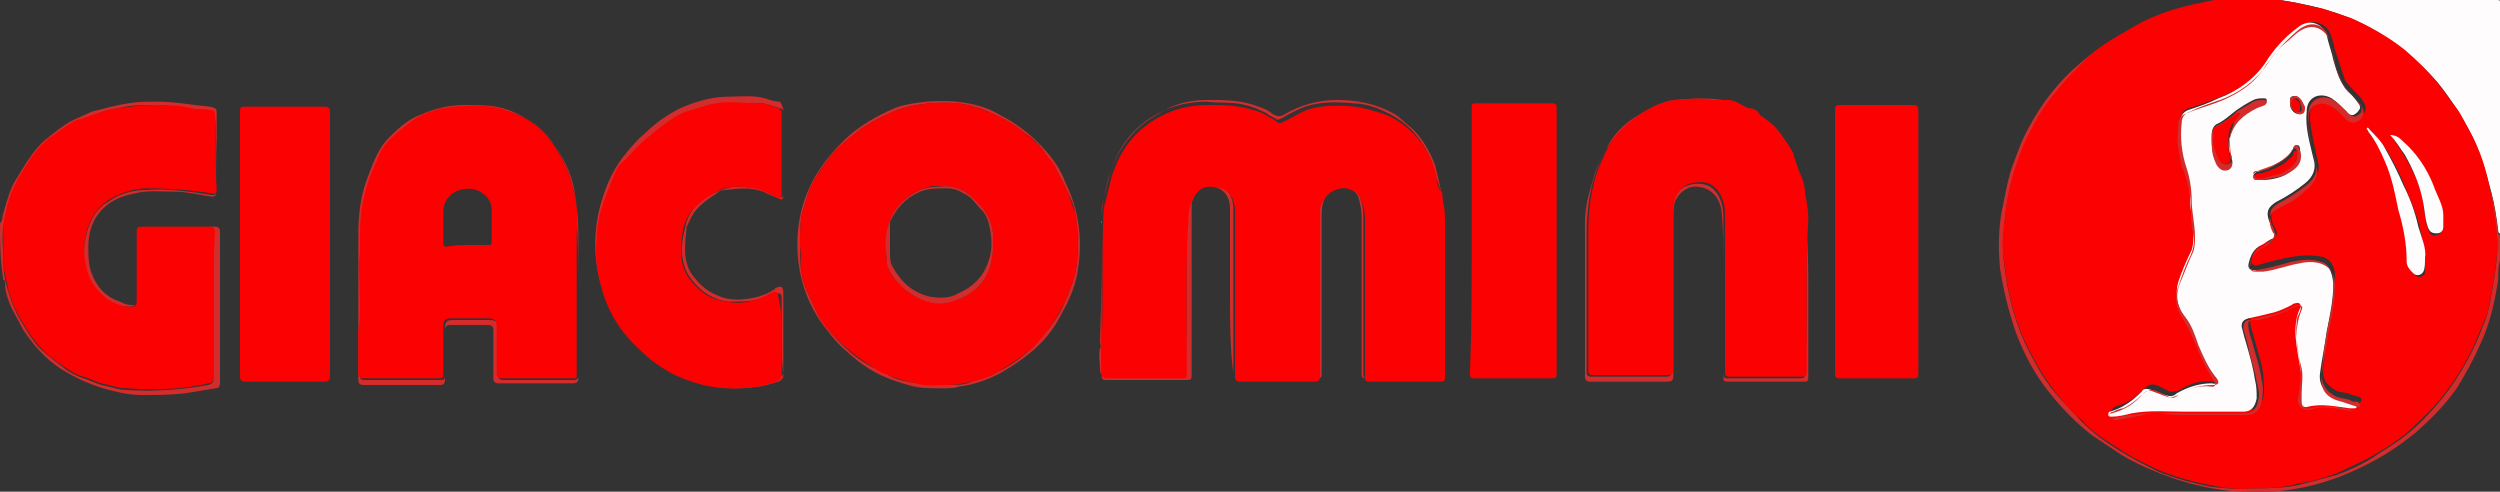
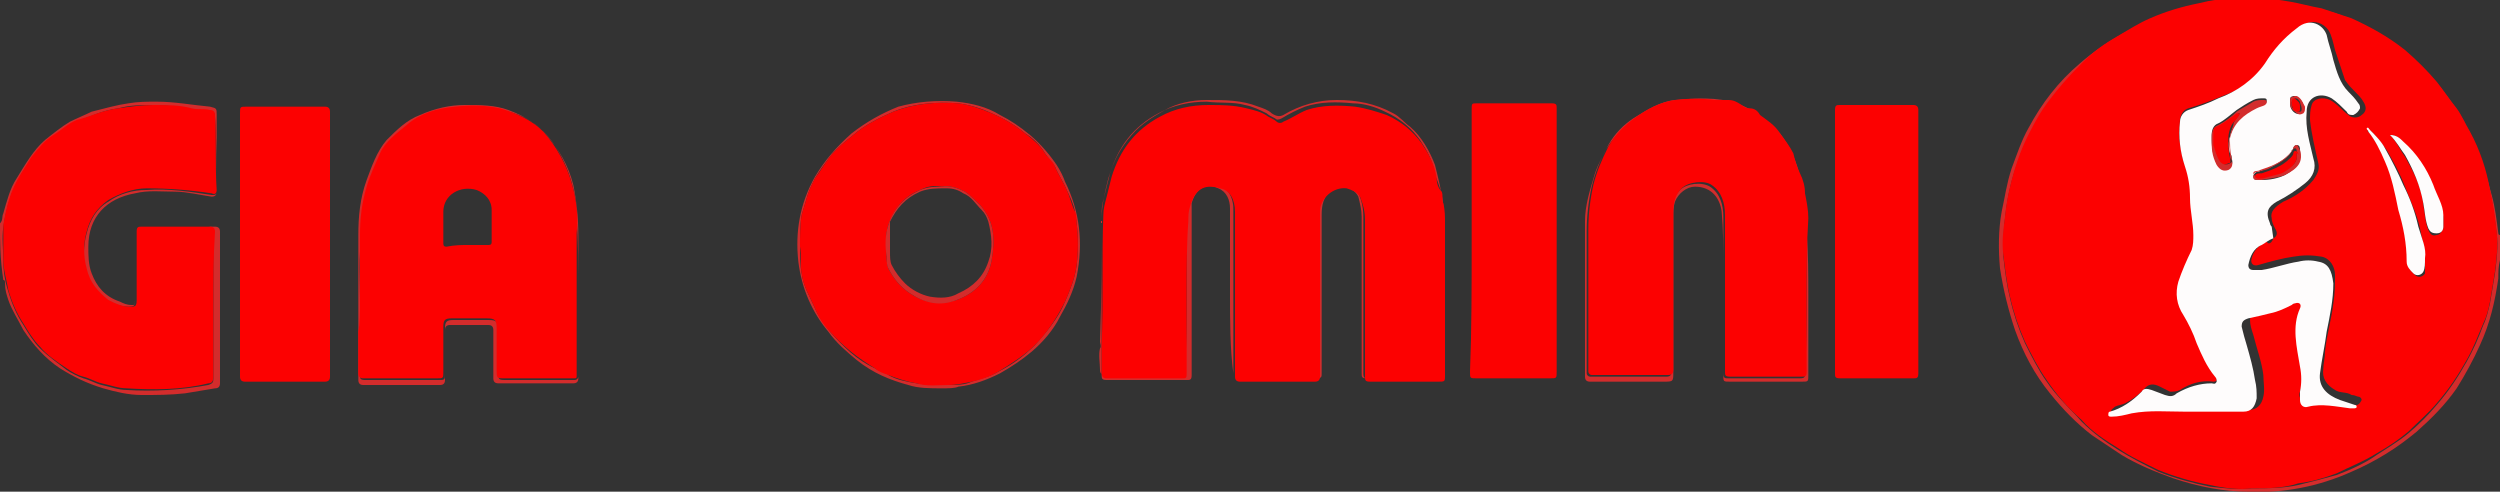
<svg xmlns="http://www.w3.org/2000/svg" version="1.1" id="Слой_1" x="0px" y="0px" viewBox="0 0 150 29.5" style="enable-background:new 0 0 150 29.5;" xml:space="preserve">
  <rect x="0" y="0" width="150" height="29.5" fill="#333333" stroke="none" />
  <style type="text/css">
	.st0{fill:#FEFCFC;}
	.st1{fill:#D32C2C;}
	.st2{fill:#FC0101;}
</style>
  <g>
-     <path class="st0" d="M136.6,0c4.4,0,8.8,0,13.2,0c0.2,0,0.2,0,0.2,0.2c0,4.6,0,9.2,0,13.8c-0.1,0-0.1-0.1-0.1-0.1   c-0.1-0.8-0.2-1.5-0.4-2.3c-0.3-1.1-0.6-2.2-1.1-3.3c-0.6-1.2-1.3-2.3-2.1-3.3c-1.2-1.4-2.6-2.5-4.2-3.4c-1.7-0.9-3.4-1.3-5.3-1.6   C136.8,0.1,136.7,0.1,136.6,0z" />
    <path class="st1" d="M136.6,0c0,0.1,0.1,0.1,0.2,0.1c1.8,0.3,3.6,0.7,5.3,1.6c1.6,0.9,3,1.9,4.2,3.4c0.8,1,1.6,2.1,2.1,3.3   c0.5,1.1,0.8,2.2,1.1,3.3c0.2,0.7,0.3,1.5,0.4,2.3c0,0,0,0.1,0.1,0.1c0,0.5,0,1,0,1.5c-0.1,0.4-0.1,0.7-0.1,1.1   c-0.2,1.4-0.5,2.7-1.1,4c-0.4,0.9-0.9,1.8-1.4,2.6c-0.7,1-1.5,1.8-2.4,2.6c-1.2,1-2.5,1.8-3.9,2.4c-2,0.9-4.1,1.3-6.2,1.2   c-1.5,0-3-0.3-4.5-0.8c-1.1-0.4-2.1-0.8-3.1-1.4c-0.6-0.4-1.2-0.8-1.8-1.2c-0.9-0.7-1.7-1.5-2.5-2.5c-0.9-1.1-1.6-2.4-2.1-3.8   c-0.4-1.2-0.7-2.4-0.9-3.7c-0.1-1.1-0.1-2.3,0.1-3.4c0.2-0.9,0.3-1.7,0.6-2.6c0.3-0.8,0.6-1.7,1-2.4c0.8-1.5,1.8-2.8,3.1-3.9   c0.8-0.7,1.7-1.3,2.6-1.8c1.1-0.6,2.2-1.1,3.4-1.4c0.9-0.2,1.8-0.5,2.7-0.5c0.1,0,0.2,0,0.2-0.1C134.8,0,135.7,0,136.6,0z    M135.1,29.3c1,0,1.9,0,2.8-0.2c0.8-0.2,1.6-0.4,2.3-0.6c0.8-0.3,1.7-0.7,2.4-1.2c0.6-0.4,1.3-0.8,1.9-1.3c0.6-0.5,1.2-1.1,1.7-1.7   c0.7-0.8,1.3-1.7,1.8-2.6c0.4-0.7,0.7-1.4,1-2.2c0.2-0.4,0.3-0.9,0.4-1.3c0.1-0.6,0.2-1.2,0.3-1.8c0.1-0.8,0.2-1.6,0.1-2.4   c-0.1-0.8-0.2-1.6-0.4-2.5c-0.3-1.2-0.7-2.4-1.2-3.5c-0.2-0.5-0.5-1-0.8-1.4c-0.4-0.6-0.8-1.1-1.2-1.6c-0.6-0.7-1.2-1.3-1.9-1.9   c-1-0.8-2-1.4-3.2-1.9c-0.6-0.3-1.2-0.5-1.8-0.6c-0.6-0.2-1.3-0.3-1.9-0.4c-0.6-0.1-1.2-0.1-1.8-0.2c-0.5,0-0.9,0-1.4,0   c-0.8,0-1.6,0.1-2.3,0.3c-1,0.2-2,0.5-2.9,0.9c-0.7,0.3-1.4,0.7-2,1.1c-0.7,0.4-1.4,0.9-2,1.5c-0.9,0.8-1.7,1.8-2.4,2.8   c-0.4,0.6-0.7,1.2-1,1.8c-0.3,0.6-0.5,1.2-0.7,1.8c-0.3,0.9-0.5,1.9-0.6,2.9c-0.1,0.7-0.1,1.5-0.1,2.3c0.1,0.9,0.2,1.7,0.4,2.5   c0.2,0.9,0.5,1.8,0.9,2.7c0.4,0.8,0.8,1.6,1.3,2.3c0.6,0.9,1.4,1.6,2.1,2.4c0.7,0.7,1.4,1.2,2.2,1.7c0.8,0.5,1.6,0.9,2.4,1.3   c1,0.4,2.1,0.7,3.1,0.9C133.5,29.3,134.3,29.4,135.1,29.3z" />
    <path class="st2" d="M135.1,29.3c-0.7,0.1-1.6,0-2.5-0.2c-1.1-0.2-2.1-0.5-3.1-0.9c-0.8-0.4-1.7-0.8-2.4-1.3   c-0.8-0.5-1.6-1-2.2-1.7c-0.8-0.7-1.5-1.5-2.1-2.4c-0.5-0.7-0.9-1.5-1.3-2.3c-0.4-0.9-0.7-1.8-0.9-2.7c-0.2-0.8-0.3-1.7-0.4-2.5   c-0.1-0.8,0-1.5,0.1-2.3c0.1-1,0.3-1.9,0.6-2.9c0.2-0.6,0.4-1.2,0.7-1.8c0.3-0.6,0.6-1.2,1-1.8c0.7-1,1.5-1.9,2.4-2.8   c0.6-0.6,1.3-1.1,2-1.5c0.7-0.4,1.3-0.8,2-1.1c0.9-0.4,1.9-0.7,2.9-0.9c0.8-0.2,1.5-0.3,2.3-0.3c0.5,0,0.9-0.1,1.4,0   c0.6,0,1.2,0.1,1.8,0.2c0.6,0.1,1.3,0.3,1.9,0.4c0.6,0.2,1.2,0.4,1.8,0.6c1.1,0.5,2.2,1.1,3.2,1.9c0.7,0.6,1.3,1.2,1.9,1.9   c0.4,0.5,0.8,1.1,1.2,1.6c0.3,0.4,0.5,0.9,0.8,1.4c0.6,1.1,1,2.3,1.2,3.5c0.2,0.8,0.3,1.6,0.4,2.5c0.1,0.8,0,1.6-0.1,2.4   c-0.1,0.6-0.2,1.2-0.3,1.8c-0.1,0.5-0.2,0.9-0.4,1.3c-0.3,0.7-0.6,1.5-1,2.2c-0.5,0.9-1.1,1.8-1.8,2.6c-0.5,0.6-1.1,1.1-1.7,1.7   c-0.6,0.5-1.2,0.9-1.9,1.3c-0.8,0.5-1.6,0.8-2.4,1.2c-0.8,0.3-1.5,0.5-2.3,0.6C137,29.3,136.1,29.3,135.1,29.3z M136.4,14.3   c0.2-0.1,0.3-0.3,0.1-0.6c-0.1-0.2-0.2-0.4-0.2-0.6c-0.1-0.4,0.2-0.7,0.7-1c0.7-0.3,1.3-0.7,1.8-1.3c0.2-0.3,0.4-0.6,0.3-1   c-0.2-0.9-0.4-1.7-0.5-2.6c0-0.3,0-0.6,0.1-0.9c0.1-0.4,0.7-0.5,1.1-0.3c0.4,0.2,0.7,0.6,1.1,0.9c0.2,0.2,0.6,0.2,0.8,0   c0.3-0.2,0.3-0.5,0.1-0.8c-0.1-0.2-0.3-0.4-0.5-0.6c-0.2-0.2-0.4-0.4-0.6-0.7c-0.2-0.6-0.4-1.2-0.6-1.8c-0.1-0.4-0.2-0.9-0.4-1.2   c-0.3-0.4-0.8-0.6-1.3-0.4c-0.5,0.2-0.8,0.6-1.2,0.9c-0.5,0.5-0.9,1.1-1.4,1.7c-0.6,0.8-1.4,1.4-2.3,1.7c-0.7,0.3-1.5,0.6-2.2,0.8   c-0.3,0.1-0.4,0.3-0.5,0.6c0,0.5-0.1,1,0,1.5c0.1,0.4,0.1,0.9,0.3,1.3c0.2,0.5,0.3,1,0.4,1.5c0.1,0.8,0,1.6,0.2,2.4   c0.1,0.4,0,0.9-0.2,1.3c-0.3,0.6-0.5,1.2-0.7,1.8c-0.3,0.7-0.1,1.4,0.3,2c0.5,0.7,0.7,1.4,1,2.1c0.2,0.5,0.5,1,0.8,1.5   c0.1,0.1,0.1,0.2,0.1,0.3c0,0.1-0.2,0.1-0.2,0.1c-0.7-0.1-1.4,0.1-2,0.5c-0.2,0.1-0.4,0.1-0.6,0.1c-0.2-0.1-0.4-0.2-0.6-0.3   c-0.4-0.2-0.7-0.2-1,0.2c-0.3,0.3-0.7,0.6-1.1,0.8c-0.2,0.1-0.4,0.1-0.6,0.2c-0.1,0.1-0.3,0.2-0.2,0.3c0.1,0.2,0.2,0.2,0.4,0.2   c0.5-0.1,1-0.2,1.6-0.3c0.4-0.1,0.8-0.1,1.2-0.1c0.4,0,0.7,0.1,1.1,0.1c1.3,0,2.6,0,3.9,0c0.5,0,0.8-0.3,0.9-0.8   c0.1-0.4,0-0.9,0-1.3c-0.1-0.8-0.4-1.6-0.6-2.4c-0.1-0.3-0.2-0.6-0.2-0.9c0-0.2,0.1-0.3,0.2-0.3c0.1,0,0.3,0,0.4,0   c0.8-0.2,1.5-0.4,2.2-0.8c0.1-0.1,0.2-0.1,0.3,0c0.1,0.1,0,0.2,0,0.3c-0.1,0.2-0.2,0.4-0.2,0.6c-0.2,0.9,0,1.7,0.2,2.6   c0.1,0.6,0.1,1.3-0.1,1.9c-0.1,0.2,0,0.4,0.1,0.6c0.3,0.3,0.6,0.2,0.9,0.1c0.4-0.1,0.9,0,1.3,0c0.4,0,0.7,0.2,1.1,0.1   c0.1,0,0.2-0.1,0.3-0.3c0-0.1-0.1-0.2-0.2-0.2c-0.1,0-0.2-0.1-0.4-0.1c-0.3-0.2-0.7-0.1-1-0.3c-0.5-0.3-0.8-0.7-0.7-1.3   c0-0.3,0.1-0.6,0.1-1c0.1-1,0.4-2,0.5-2.9c0.1-0.6,0.1-1.2,0.1-1.7c0-0.5-0.3-1-0.8-1.1c-0.6-0.1-1.1-0.1-1.7,0   c-0.7,0.1-1.4,0.3-2.1,0.5c-0.3,0.1-0.5-0.1-0.4-0.4c0.1-0.4,0.4-0.8,0.9-1C136.1,14.7,136.3,14.6,136.4,14.3L136.4,14.3   L136.4,14.3z M145.5,15.5c0-0.6-0.2-1.2-0.3-1.8c-0.2-0.9-0.6-1.7-0.9-2.5c-0.3-0.8-0.7-1.5-1.1-2.2c-0.3-0.4-0.6-0.8-0.9-1.1   c0,0-0.1-0.1-0.2-0.1c-0.1,0.1,0,0.1,0.1,0.2c0.4,0.6,0.8,1.2,1,1.8c0.4,0.9,0.6,1.9,0.8,2.9c0.2,1,0.5,2,0.5,3.1   c0,0.3,0.2,0.5,0.4,0.7c0.2,0.2,0.5,0.1,0.6-0.1C145.5,16.1,145.5,15.8,145.5,15.5z M143.4,8.1c0.4,0.4,0.6,0.9,0.9,1.3   c0.5,0.9,1,1.8,1.1,2.9c0.1,0.5,0.1,1,0.3,1.5c0.1,0.2,0.2,0.4,0.5,0.3c0.2,0,0.3-0.2,0.4-0.4c0-0.2,0-0.4,0-0.7   c-0.1-0.7-0.4-1.2-0.6-1.8c-0.4-1-1-1.9-1.8-2.6C144,8.3,143.8,8.1,143.4,8.1z" />
-     <path class="st0" d="M136.4,14.3L136.4,14.3C136.4,14.4,136.4,14.4,136.4,14.3c-0.3,0.1-0.5,0.3-0.7,0.4c-0.5,0.2-0.7,0.7-0.8,1.2   c0,0.2,0.1,0.3,0.3,0.3c0.2,0,0.3,0,0.5,0c0.7-0.1,1.5-0.4,2.2-0.5c0.4-0.1,0.8-0.1,1.2,0c0.6,0.1,0.8,0.5,0.9,1.3   c0,1-0.2,1.9-0.4,2.9c-0.1,0.8-0.3,1.7-0.4,2.5c-0.1,0.8,0.4,1.3,1.2,1.6c0.3,0.1,0.6,0.2,0.9,0.3c0.1,0,0.1,0.1,0.1,0.1   c0,0.1-0.1,0.1-0.2,0.1c-0.1,0-0.1,0-0.2,0c-0.8-0.1-1.7-0.3-2.5-0.1c-0.3,0.1-0.5-0.1-0.5-0.4c0-0.2,0-0.3,0-0.5   c0.1-0.5,0.1-1,0-1.5c-0.2-1.2-0.5-2.4,0-3.5c0.1-0.2,0-0.4-0.3-0.3c-0.1,0-0.2,0.1-0.2,0.1c-0.4,0.2-0.8,0.4-1.3,0.5   c-0.4,0.1-0.8,0.2-1.3,0.3c-0.3,0.1-0.4,0.2-0.4,0.5c0.1,0.4,0.2,0.8,0.3,1.1c0.2,0.7,0.4,1.4,0.5,2.1c0.1,0.4,0.1,0.7,0.1,1.1   c-0.1,0.5-0.3,0.8-0.8,0.8c-1.2,0-2.3,0-3.5,0c-1.1,0-2.1-0.1-3.2,0.1c-0.4,0.1-0.8,0.2-1.2,0.2c-0.1,0-0.2,0-0.2-0.1   c0-0.1,0-0.2,0.1-0.2c0.7-0.2,1.3-0.6,1.9-1.2c0.1-0.2,0.3-0.2,0.6-0.1c0.3,0.1,0.5,0.2,0.8,0.3c0.3,0.1,0.5,0.1,0.7-0.1   c0.7-0.4,1.4-0.6,2.1-0.6c0.1,0,0.2,0.1,0.3-0.1c0-0.1,0-0.2-0.1-0.3c-0.5-0.6-0.8-1.3-1.1-2c-0.2-0.6-0.5-1.2-0.8-1.7   c-0.4-0.6-0.5-1.3-0.3-2c0.2-0.6,0.5-1.3,0.8-1.9c0.1-0.3,0.1-0.6,0.1-0.9c0-0.7-0.2-1.5-0.2-2.2c0-0.7-0.1-1.3-0.3-1.9   c-0.3-0.9-0.4-1.8-0.3-2.7c0-0.3,0.2-0.6,0.5-0.7c0.6-0.2,1.2-0.4,1.8-0.7c1.1-0.4,2.1-1.1,2.8-2.1c0.5-0.8,1.1-1.5,1.9-2.1   c0.8-0.7,1.6-0.2,1.8,0.4c0.1,0.5,0.3,1,0.4,1.5c0.2,0.7,0.4,1.4,0.9,1.9c0.2,0.2,0.4,0.4,0.6,0.7c0.1,0.1,0.1,0.2,0.1,0.3   c-0.1,0.2-0.2,0.3-0.4,0.4c-0.2,0-0.3,0-0.4-0.2c-0.3-0.3-0.6-0.6-0.9-0.8c-0.7-0.4-1.5-0.1-1.5,0.8c-0.1,1,0.2,1.9,0.4,2.8   c0.2,0.6,0,1.1-0.5,1.5c-0.5,0.4-1.1,0.8-1.7,1.1c-0.5,0.3-0.7,0.6-0.4,1.3c0,0.1,0.1,0.2,0.1,0.2   C136.5,13.9,136.5,14.1,136.4,14.3z M132.7,8.4c0,0.5,0.1,1,0.3,1.4c0.2,0.3,0.4,0.4,0.7,0.3c0.2-0.1,0.3-0.3,0.2-0.6   c0-0.1,0-0.2-0.1-0.3c-0.1-0.3-0.1-0.7,0-1c0.2-0.9,0.8-1.5,1.6-1.8c0.2-0.1,0.3-0.1,0.5-0.2c0.1,0,0.1-0.1,0.1-0.2   c0-0.1-0.1-0.1-0.2-0.1c-0.2,0-0.4,0-0.6,0.1c-0.4,0.2-0.7,0.4-1,0.6c-0.4,0.3-0.7,0.6-1.1,0.8c-0.3,0.1-0.4,0.4-0.4,0.7   C132.7,8.2,132.7,8.3,132.7,8.4z M135.7,10.8c0.5,0,1-0.1,1.4-0.3c0.7-0.4,1-0.8,0.9-1.5c0-0.1,0-0.3-0.2-0.3   c-0.1,0-0.2,0.1-0.2,0.2c-0.3,0.6-0.8,0.8-1.3,1.1c-0.3,0.1-0.5,0.2-0.8,0.3c-0.2,0-0.3,0.2-0.3,0.3c0,0.2,0.2,0.2,0.3,0.2   C135.5,10.8,135.6,10.8,135.7,10.8z M137.4,6.1c0,0.2,0,0.4,0.2,0.6c0.1,0.1,0.3,0.2,0.5,0.1c0.2-0.1,0.1-0.2,0.1-0.4   c0-0.2-0.1-0.4-0.3-0.5c-0.1-0.1-0.2-0.2-0.4-0.1C137.4,5.8,137.4,6,137.4,6.1z" />
-     <path class="st1" d="M136.4,14.3c0.1-0.2,0.1-0.4,0-0.6c0-0.1-0.1-0.2-0.1-0.2c-0.2-0.7-0.1-1,0.4-1.3c0.6-0.3,1.2-0.7,1.7-1.1   c0.5-0.4,0.7-0.8,0.5-1.5c-0.2-0.9-0.5-1.8-0.4-2.8c0-0.8,0.8-1.2,1.5-0.8c0.3,0.2,0.6,0.5,0.9,0.8c0.1,0.1,0.3,0.2,0.4,0.2   c0.2-0.1,0.4-0.2,0.4-0.4c0-0.1,0-0.2-0.1-0.3c-0.2-0.3-0.4-0.5-0.6-0.7c-0.5-0.5-0.8-1.2-0.9-1.9c-0.1-0.5-0.2-1-0.4-1.5   c-0.2-0.6-0.9-1.1-1.8-0.4c-0.7,0.6-1.4,1.3-1.9,2.1c-0.7,1-1.7,1.7-2.8,2.1c-0.6,0.2-1.2,0.4-1.8,0.7c-0.3,0.1-0.5,0.3-0.5,0.7   c-0.1,0.9,0,1.8,0.3,2.7c0.2,0.6,0.3,1.3,0.3,1.9c0,0.7,0.2,1.5,0.2,2.2c0,0.3,0,0.6-0.1,0.9c-0.3,0.6-0.5,1.2-0.8,1.9   c-0.3,0.7-0.2,1.4,0.3,2c0.4,0.5,0.6,1.1,0.8,1.7c0.3,0.7,0.6,1.4,1.1,2c0.1,0.1,0.1,0.2,0.1,0.3c-0.1,0.1-0.2,0.1-0.3,0.1   c-0.8,0-1.5,0.2-2.1,0.6c-0.2,0.1-0.5,0.2-0.7,0.1c-0.3-0.1-0.5-0.2-0.8-0.3c-0.2-0.1-0.4-0.1-0.6,0.1c-0.5,0.6-1.1,1-1.9,1.2   c-0.1,0-0.2,0.1-0.1,0.2c0,0.1,0.1,0.1,0.2,0.1c0.4-0.1,0.8-0.2,1.2-0.2c1.1-0.2,2.1-0.1,3.2-0.1c1.2,0,2.3,0,3.5,0   c0.5,0,0.7-0.3,0.8-0.8c0.1-0.4,0-0.7-0.1-1.1c-0.1-0.7-0.4-1.4-0.5-2.1c-0.1-0.4-0.2-0.7-0.3-1.1c0-0.3,0.1-0.5,0.4-0.5   c0.4-0.1,0.9-0.2,1.3-0.3c0.5-0.1,0.9-0.3,1.3-0.5c0.1,0,0.1-0.1,0.2-0.1c0.3,0,0.4,0.1,0.3,0.3c-0.5,1.2-0.3,2.4,0,3.5   c0.1,0.5,0,1,0,1.5c0,0.2,0,0.3,0,0.5c0,0.3,0.2,0.5,0.5,0.4c0.9-0.2,1.7-0.1,2.5,0.1c0.1,0,0.1,0,0.2,0c0.1,0,0.1-0.1,0.2-0.1   c0-0.1,0-0.1-0.1-0.1c-0.3-0.1-0.6-0.2-0.9-0.3c-0.9-0.2-1.3-0.7-1.2-1.6c0.1-0.8,0.3-1.7,0.4-2.5c0.2-0.9,0.4-1.9,0.4-2.9   c0-0.7-0.3-1.1-0.9-1.3c-0.4-0.1-0.8-0.1-1.2,0c-0.7,0.1-1.4,0.4-2.2,0.5c-0.2,0-0.3,0-0.5,0c-0.2,0-0.3-0.1-0.3-0.3   c0.1-0.5,0.2-1,0.8-1.2C135.9,14.7,136.1,14.5,136.4,14.3c-0.1,0.2-0.3,0.4-0.5,0.5c-0.5,0.2-0.7,0.5-0.9,1   c-0.1,0.3,0.1,0.5,0.4,0.4c0.7-0.1,1.4-0.3,2.1-0.5c0.6-0.1,1.1-0.2,1.7,0c0.5,0.1,0.8,0.6,0.8,1.1c0,0.6,0,1.1-0.1,1.7   c-0.2,1-0.4,1.9-0.5,2.9c0,0.3-0.1,0.6-0.1,1c0,0.6,0.2,1,0.7,1.3c0.3,0.2,0.7,0.2,1,0.3c0.1,0.1,0.2,0.1,0.4,0.1   c0.1,0,0.2,0.1,0.2,0.2c0,0.1-0.1,0.2-0.3,0.3c-0.4,0.1-0.7,0-1.1-0.1c-0.4,0-0.9-0.1-1.3,0c-0.3,0.1-0.6,0.2-0.9-0.1   c-0.1-0.2-0.2-0.4-0.1-0.6c0.1-0.6,0.2-1.2,0.1-1.9c-0.1-0.9-0.3-1.7-0.2-2.6c0-0.2,0.1-0.4,0.2-0.6c0-0.1,0.1-0.2,0-0.3   c-0.1-0.1-0.2,0-0.3,0c-0.7,0.4-1.4,0.6-2.2,0.8c-0.1,0-0.3,0-0.4,0c-0.2,0.1-0.2,0.1-0.2,0.3c0,0.3,0.1,0.6,0.2,0.9   c0.2,0.8,0.5,1.6,0.6,2.4c0.1,0.4,0.1,0.8,0,1.3c-0.1,0.5-0.4,0.8-0.9,0.8c-1.3,0-2.6,0-3.9,0c-0.3,0-0.7,0-1.1-0.1   c-0.4-0.1-0.8,0-1.2,0.1c-0.5,0.1-1,0.2-1.6,0.3c-0.2,0-0.3,0-0.4-0.2c-0.1-0.2,0.1-0.3,0.2-0.3c0.2-0.1,0.4-0.2,0.6-0.2   c0.4-0.2,0.8-0.5,1.1-0.8c0.3-0.3,0.6-0.4,1-0.2c0.2,0.1,0.4,0.2,0.6,0.3c0.2,0.1,0.4,0.1,0.6-0.1c0.6-0.4,1.3-0.6,2-0.5   c0.1,0,0.2,0,0.2-0.1c0-0.1,0-0.2-0.1-0.3c-0.3-0.5-0.6-1-0.8-1.5c-0.3-0.7-0.6-1.5-1-2.1c-0.4-0.6-0.6-1.3-0.3-2   c0.2-0.6,0.4-1.2,0.7-1.8c0.2-0.4,0.3-0.9,0.2-1.3c-0.2-0.8-0.1-1.6-0.2-2.4c-0.1-0.5-0.2-1-0.4-1.5c-0.2-0.4-0.2-0.9-0.3-1.3   c-0.1-0.5,0-1,0-1.5c0-0.3,0.2-0.5,0.5-0.6c0.7-0.3,1.5-0.5,2.2-0.8c0.9-0.4,1.7-0.9,2.3-1.7c0.4-0.6,0.8-1.2,1.4-1.7   c0.4-0.3,0.7-0.7,1.2-0.9c0.5-0.2,1,0,1.3,0.4c0.3,0.4,0.3,0.8,0.4,1.2c0.1,0.6,0.3,1.2,0.6,1.8c0.1,0.3,0.4,0.5,0.6,0.7   c0.2,0.2,0.4,0.4,0.5,0.6c0.2,0.3,0.1,0.6-0.1,0.8c-0.3,0.2-0.6,0.2-0.8,0c-0.3-0.3-0.6-0.7-1.1-0.9c-0.4-0.2-1,0-1.1,0.3   c-0.1,0.3-0.1,0.6-0.1,0.9c0.1,0.9,0.3,1.7,0.5,2.6c0.1,0.4-0.1,0.7-0.3,1c-0.5,0.5-1.1,1-1.8,1.3c-0.6,0.3-0.8,0.5-0.7,1   c0,0.2,0.1,0.4,0.2,0.6C136.6,14,136.6,14.2,136.4,14.3z" />
+     <path class="st0" d="M136.4,14.3L136.4,14.3C136.4,14.4,136.4,14.4,136.4,14.3c-0.3,0.1-0.5,0.3-0.7,0.4c-0.5,0.2-0.7,0.7-0.8,1.2   c0,0.2,0.1,0.3,0.3,0.3c0.2,0,0.3,0,0.5,0c0.7-0.1,1.5-0.4,2.2-0.5c0.4-0.1,0.8-0.1,1.2,0c0.6,0.1,0.8,0.5,0.9,1.3   c0,1-0.2,1.9-0.4,2.9c-0.1,0.8-0.3,1.7-0.4,2.5c-0.1,0.8,0.4,1.3,1.2,1.6c0.3,0.1,0.6,0.2,0.9,0.3c0.1,0,0.1,0.1,0.1,0.1   c0,0.1-0.1,0.1-0.2,0.1c-0.1,0-0.1,0-0.2,0c-0.8-0.1-1.7-0.3-2.5-0.1c-0.3,0.1-0.5-0.1-0.5-0.4c0-0.2,0-0.3,0-0.5   c0.1-0.5,0.1-1,0-1.5c-0.2-1.2-0.5-2.4,0-3.5c0.1-0.2,0-0.4-0.3-0.3c-0.1,0-0.2,0.1-0.2,0.1c-0.4,0.2-0.8,0.4-1.3,0.5   c-0.4,0.1-0.8,0.2-1.3,0.3c-0.3,0.1-0.4,0.2-0.4,0.5c0.1,0.4,0.2,0.8,0.3,1.1c0.2,0.7,0.4,1.4,0.5,2.1c0.1,0.4,0.1,0.7,0.1,1.1   c-0.1,0.5-0.3,0.8-0.8,0.8c-1.2,0-2.3,0-3.5,0c-1.1,0-2.1-0.1-3.2,0.1c-0.4,0.1-0.8,0.2-1.2,0.2c-0.1,0-0.2,0-0.2-0.1   c0-0.1,0-0.2,0.1-0.2c0.7-0.2,1.3-0.6,1.9-1.2c0.1-0.2,0.3-0.2,0.6-0.1c0.3,0.1,0.5,0.2,0.8,0.3c0.3,0.1,0.5,0.1,0.7-0.1   c0.7-0.4,1.4-0.6,2.1-0.6c0.1,0,0.2,0.1,0.3-0.1c0-0.1,0-0.2-0.1-0.3c-0.5-0.6-0.8-1.3-1.1-2c-0.2-0.6-0.5-1.2-0.8-1.7   c-0.4-0.6-0.5-1.3-0.3-2c0.2-0.6,0.5-1.3,0.8-1.9c0.1-0.3,0.1-0.6,0.1-0.9c0-0.7-0.2-1.5-0.2-2.2c0-0.7-0.1-1.3-0.3-1.9   c-0.3-0.9-0.4-1.8-0.3-2.7c0-0.3,0.2-0.6,0.5-0.7c0.6-0.2,1.2-0.4,1.8-0.7c1.1-0.4,2.1-1.1,2.8-2.1c0.5-0.8,1.1-1.5,1.9-2.1   c0.8-0.7,1.6-0.2,1.8,0.4c0.1,0.5,0.3,1,0.4,1.5c0.2,0.7,0.4,1.4,0.9,1.9c0.2,0.2,0.4,0.4,0.6,0.7c0.1,0.1,0.1,0.2,0.1,0.3   c-0.1,0.2-0.2,0.3-0.4,0.4c-0.2,0-0.3,0-0.4-0.2c-0.3-0.3-0.6-0.6-0.9-0.8c-0.7-0.4-1.5-0.1-1.5,0.8c-0.1,1,0.2,1.9,0.4,2.8   c0.2,0.6,0,1.1-0.5,1.5c-0.5,0.4-1.1,0.8-1.7,1.1c-0.5,0.3-0.7,0.6-0.4,1.3c0,0.1,0.1,0.2,0.1,0.2   z M132.7,8.4c0,0.5,0.1,1,0.3,1.4c0.2,0.3,0.4,0.4,0.7,0.3c0.2-0.1,0.3-0.3,0.2-0.6   c0-0.1,0-0.2-0.1-0.3c-0.1-0.3-0.1-0.7,0-1c0.2-0.9,0.8-1.5,1.6-1.8c0.2-0.1,0.3-0.1,0.5-0.2c0.1,0,0.1-0.1,0.1-0.2   c0-0.1-0.1-0.1-0.2-0.1c-0.2,0-0.4,0-0.6,0.1c-0.4,0.2-0.7,0.4-1,0.6c-0.4,0.3-0.7,0.6-1.1,0.8c-0.3,0.1-0.4,0.4-0.4,0.7   C132.7,8.2,132.7,8.3,132.7,8.4z M135.7,10.8c0.5,0,1-0.1,1.4-0.3c0.7-0.4,1-0.8,0.9-1.5c0-0.1,0-0.3-0.2-0.3   c-0.1,0-0.2,0.1-0.2,0.2c-0.3,0.6-0.8,0.8-1.3,1.1c-0.3,0.1-0.5,0.2-0.8,0.3c-0.2,0-0.3,0.2-0.3,0.3c0,0.2,0.2,0.2,0.3,0.2   C135.5,10.8,135.6,10.8,135.7,10.8z M137.4,6.1c0,0.2,0,0.4,0.2,0.6c0.1,0.1,0.3,0.2,0.5,0.1c0.2-0.1,0.1-0.2,0.1-0.4   c0-0.2-0.1-0.4-0.3-0.5c-0.1-0.1-0.2-0.2-0.4-0.1C137.4,5.8,137.4,6,137.4,6.1z" />
    <path class="st0" d="M145.5,15.5c0,0.3,0,0.6-0.1,0.8c-0.1,0.2-0.4,0.3-0.6,0.1c-0.2-0.2-0.4-0.4-0.4-0.7c0-1.1-0.2-2.1-0.5-3.1   c-0.2-1-0.4-2-0.8-2.9c-0.3-0.7-0.6-1.3-1-1.8c0-0.1-0.1-0.1-0.1-0.2c0.1-0.1,0.1,0,0.2,0.1c0.3,0.3,0.7,0.7,0.9,1.1   c0.4,0.7,0.8,1.5,1.1,2.2c0.4,0.8,0.7,1.6,0.9,2.5C145.3,14.3,145.6,14.9,145.5,15.5z" />
    <path class="st0" d="M143.4,8.1c0.4,0,0.6,0.2,0.8,0.4c0.8,0.7,1.4,1.6,1.8,2.6c0.2,0.6,0.6,1.2,0.6,1.8c0,0.2,0,0.5,0,0.7   c0,0.2-0.1,0.4-0.4,0.4c-0.3,0-0.4-0.1-0.5-0.3c-0.2-0.5-0.2-1-0.3-1.5c-0.2-1.1-0.6-2-1.1-2.9C144,8.9,143.8,8.5,143.4,8.1z" />
    <g>
      <path class="st1" d="M0,13.4c0.2-0.2,0.1-0.4,0.2-0.6c0.2-0.7,0.4-1.5,0.8-2.1c0.5-0.8,1-1.7,1.7-2.3c0.5-0.4,1-0.8,1.5-1.1    c0.4-0.2,0.9-0.4,1.3-0.6C6.3,6.5,7,6.3,7.7,6.2c0.6-0.1,1.1-0.1,1.7-0.1c1.1,0,2.1,0.2,3.2,0.3C13,6.5,13,6.5,13,6.9    c0,1.5,0,3.1,0,4.6c0,0.2-0.1,0.3-0.3,0.3c-0.7-0.1-1.5-0.3-2.2-0.3c-0.8,0-1.6-0.1-2.4,0.1c-1.7,0.3-2.8,1.4-2.8,3.2    c0,0.5,0,1.1,0.2,1.6c0.3,0.8,0.8,1.4,1.7,1.7c0.2,0.1,0.4,0.2,0.7,0.2c0.2,0,0.2,0,0.2-0.2c0-0.7,0-1.4,0-2c0-0.7,0-1.5,0-2.2    c0-0.2,0.1-0.3,0.3-0.3c1.5,0,3,0,4.5,0c0.2,0,0.3,0.1,0.3,0.3c0,3,0,6,0,9.1c0,0.2-0.1,0.3-0.3,0.3c-0.6,0.1-1.2,0.2-1.8,0.3    c-0.9,0.1-1.7,0.1-2.6,0.1c-0.8,0-1.6-0.2-2.3-0.4c-1-0.3-1.8-0.7-2.6-1.2c-0.9-0.6-1.6-1.4-2.2-2.3c-0.3-0.6-0.7-1.2-0.9-1.8    c-0.1-0.3-0.2-0.6-0.2-1c0-0.1,0-0.2-0.1-0.2C0,15.5,0,14.5,0,13.4z M12.8,18.3C12.8,18.3,12.8,18.3,12.8,18.3c0-1.5,0-2.9,0-4.4    c0-0.2-0.1-0.3-0.3-0.3c-1.4,0-2.7,0-4.1,0c-0.2,0-0.3,0.1-0.3,0.3c0,1.4,0,2.7,0,4.1c0,0.3,0,0.4-0.4,0.4c-0.5,0-0.9-0.2-1.3-0.4    c-0.7-0.4-1.1-1-1.3-1.8C5,15.5,5,14.7,5.2,14c0.2-0.8,0.6-1.5,1.3-1.9c0.7-0.5,1.5-0.7,2.3-0.7c1.3-0.1,2.6,0.1,3.9,0.3    c0.2,0,0.3,0,0.3-0.2c0-1.5,0-3-0.1-4.5c0-0.2-0.1-0.3-0.3-0.3c-0.4-0.1-0.7-0.1-1.1-0.1C10.7,6.4,10,6.3,9.2,6.3    c-0.7,0-1.4,0-2.1,0.2C6.2,6.6,5.4,7,4.6,7.3c-0.5,0.2-1,0.6-1.4,0.9C2.7,8.6,2.3,9,1.9,9.5c-0.5,0.7-1,1.5-1.3,2.4    c-0.2,0.6-0.3,1.1-0.4,1.7c-0.1,0.7,0,1.4,0,2.1c0,0.6,0.1,1.2,0.3,1.8c0.2,0.7,0.5,1.4,0.9,2c0.3,0.5,0.6,1,1,1.4    c0.5,0.5,1.1,0.9,1.6,1.3c0.3,0.2,0.7,0.4,1,0.5c0.4,0.1,0.7,0.3,1.1,0.4c0.5,0.1,1,0.3,1.5,0.3c1.6,0.1,3.3,0,4.9-0.3    c0.3-0.1,0.3-0.2,0.3-0.4C12.8,21.2,12.8,19.7,12.8,18.3z" />
      <path class="st2" d="M14.4,14.7c0-2.6,0-5.3,0-7.9c0-0.4,0-0.4,0.4-0.4c1.6,0,3.1,0,4.7,0c0.2,0,0.3,0.1,0.3,0.3    c0,5.3,0,10.6,0,15.9c0,0.2-0.1,0.3-0.3,0.3c-1.6,0-3.2,0-4.8,0c-0.2,0-0.3-0.1-0.3-0.3C14.4,20,14.4,17.4,14.4,14.7z" />
      <path class="st2" d="M88.3,14.5c0-2.6,0-5.3,0-7.9c0-0.4,0-0.4,0.3-0.4c1.5,0,3,0,4.5,0c0.3,0,0.3,0.1,0.3,0.3    c0,5.3,0,10.5,0,15.8c0,0.4,0,0.4-0.4,0.4c-1.5,0-2.9,0-4.4,0c-0.4,0-0.4,0-0.4-0.4C88.3,19.8,88.3,17.2,88.3,14.5z" />
      <path class="st2" d="M115.1,14.5c0,2.6,0,5.3,0,7.9c0,0.3-0.1,0.3-0.3,0.3c-1.5,0-2.9,0-4.4,0c-0.3,0-0.3-0.1-0.3-0.3    c0-5.3,0-10.6,0-15.8c0-0.3,0.1-0.3,0.3-0.3c1.5,0,2.9,0,4.4,0c0.2,0,0.3,0.1,0.3,0.3C115.1,9.2,115.1,11.9,115.1,14.5z" />
      <path class="st1" d="M73.8,17.5c0-1.7,0-3.3,0-5c0-0.5-0.2-1-0.7-1.2c-0.8-0.4-1.4,0.1-1.6,0.9c0,0.1,0,0.3,0,0.4    c0,3.3,0,6.6,0,9.9c0,0.3-0.1,0.3-0.3,0.3c-1.6,0-3.2,0-4.8,0c-0.3,0-0.3-0.1-0.3-0.3c0-3.1,0-6.3,0-9.4c0-0.8,0.2-1.6,0.4-2.4    c0.3-1,0.7-1.8,1.4-2.6c0.6-0.7,1.3-1.1,2-1.5C70.6,6.2,71.5,6,72.4,6c1.1,0,2.1,0,3.1,0.4c0.3,0.1,0.6,0.2,0.8,0.4    C76.6,7,76.8,7,77,6.9C78,6.3,79.1,6,80.2,6c1.2,0,2.3,0.2,3.4,0.8C84,7,84.3,7.4,84.6,7.6c0.7,0.6,1.2,1.5,1.5,2.3    c0.2,0.8,0.4,1.6,0.5,2.4c0.1,1.1,0.1,2.1,0.1,3.2c0,2.3,0,4.6,0,6.9c0,0.3,0,0.3-0.3,0.3c-1.5,0-2.9,0-4.4,0    c-0.3,0-0.3-0.1-0.3-0.3c0-3.1,0-6.3,0-9.4c0-0.4-0.1-0.8-0.2-1.2c-0.3-0.6-1.1-0.8-1.6-0.4c-0.5,0.4-0.6,0.9-0.6,1.5    c0,1.8,0,3.7,0,5.5c0,1.3,0,2.7,0,4c0,0.2,0,0.3-0.3,0.3c-1.6,0-3.2,0-4.7,0c-0.2,0-0.3-0.1-0.3-0.3    C73.8,20.9,73.8,19.2,73.8,17.5C73.8,17.5,73.8,17.5,73.8,17.5z M71.2,17.5C71.2,17.5,71.2,17.5,71.2,17.5c0-1.5,0-2.9,0-4.4    c0-0.3,0-0.6,0.1-0.9c0.3-1,0.8-1.4,1.8-1.1c0.5,0.1,0.9,0.7,0.9,1.4c0,2.6,0,5.2,0,7.8c0,0.7,0,1.4,0,2.1c0,0.2,0.1,0.3,0.3,0.3    c1.5,0,3,0,4.5,0c0.2,0,0.3-0.1,0.3-0.3c0-1.4,0-2.8,0-4.2c0-1.3,0-2.6,0-3.9c0-0.6,0-1.2,0-1.8c0-0.8,0.8-1.5,1.6-1.4    c0.3,0.1,0.6,0.2,0.8,0.5c0.2,0.4,0.3,0.9,0.3,1.4c0,3.1,0,6.2,0,9.4c0,0.3,0.1,0.3,0.3,0.3c1.4,0,2.7,0,4.1,0    c0.4,0,0.4,0,0.4-0.4c0-3,0-6,0-9.1c0-0.4,0-0.8-0.1-1.2c-0.1-0.2,0-0.5-0.1-0.7c-0.1-0.3-0.2-0.6-0.3-0.8    c-0.1-0.8-0.5-1.5-0.9-2.1c-0.5-0.7-1.2-1.3-2.1-1.7c-0.6-0.3-1.3-0.5-1.9-0.5c-1-0.1-2-0.1-2.9,0.2c-0.5,0.2-0.9,0.4-1.4,0.7    c-0.2,0.1-0.3,0.1-0.4,0c-0.2-0.1-0.4-0.2-0.5-0.3c-0.4-0.2-0.8-0.4-1.3-0.5c-0.7-0.2-1.5-0.1-2.3-0.2c-1,0-2,0.2-2.9,0.7    c-1.5,0.8-2.4,2-2.9,3.6c-0.1,0.4-0.2,0.8-0.3,1.2c-0.1,0.4-0.2,0.7-0.2,1.1c0,2.6,0,5.2-0.1,7.8c0,0.1,0.1,0.3,0,0.4    c-0.1,0.4,0,0.9,0,1.3c0,0.2,0.1,0.3,0.3,0.3c1.5,0,3,0,4.5,0c0.3,0,0.3,0,0.3-0.4C71.2,20.7,71.2,19.1,71.2,17.5z" />
      <path class="st1" d="M108.5,17.7c0,1.6,0,3.2,0,4.8c0,0.4,0,0.4-0.4,0.4c-1.4,0-2.9,0-4.3,0c-0.4,0-0.4,0-0.4-0.4    c0-2.2,0-4.4,0-6.5c0-1.1,0-2.2-0.1-3.3c-0.1-0.8-0.6-1.5-1.6-1.5c-0.5,0-1,0.4-1.2,0.9c-0.1,0.3-0.1,0.6-0.1,0.9    c0,3.1,0,6.2,0,9.3c0,0.6,0,0.6-0.6,0.6c-1.5,0-2.9,0-4.4,0c-0.2,0-0.3-0.1-0.3-0.3c0-3.1,0-6.2,0-9.3c0-1,0.3-1.9,0.6-2.9    c0.2-0.6,0.5-1.1,0.8-1.7C96.9,8,97.4,7.5,98,7.1c0.8-0.5,1.6-1,2.5-1.1c1.2-0.1,2.5-0.2,3.7,0.2c0.6,0.2,1.2,0.6,1.7,1    c0.3,0.3,0.6,0.5,0.9,0.8c0.6,0.8,1,1.7,1.2,2.6c0.3,1.1,0.4,2.2,0.4,3.3C108.5,15.3,108.5,16.5,108.5,17.7z M108.4,17.6    c0-1.5,0-3,0-4.4c0-0.5-0.1-1-0.2-1.5c0-0.4-0.2-0.8-0.3-1.2c-0.2-0.4-0.2-0.8-0.4-1.2c-0.2-0.5-0.5-0.8-0.8-1.2    c-0.3-0.5-0.8-0.7-1.2-1.1c-0.2-0.2-0.4-0.3-0.6-0.4c-0.2,0-0.3-0.1-0.5-0.2c-0.2-0.2-0.5-0.2-0.8-0.3c-0.3,0-0.5,0-0.8,0    c-0.8-0.1-1.6-0.1-2.4,0c-0.7,0.1-1.4,0.4-2,0.8c-0.8,0.6-1.5,1.2-2,2c-0.4,0.7-0.7,1.5-0.9,2.3c-0.2,0.9-0.3,1.8-0.3,2.7    c0,2.8,0,5.5,0,8.3c0,0.1,0,0.2,0,0.2c0,0.1,0.1,0.2,0.2,0.2c0.2,0,0.4,0,0.7,0c1.3,0,2.6,0,3.9,0c0.2,0,0.3-0.1,0.3-0.3    c0-0.1,0-0.2,0-0.2c0-3.1,0-6.2,0-9.3c0-0.5,0.1-1,0.5-1.4c0.4-0.4,1.3-0.5,1.8-0.2c0.6,0.4,0.8,1.1,0.8,1.8c0,1,0,2,0,3.1    c0,2.1,0,4.2,0,6.3c0,0.3,0.1,0.3,0.3,0.3c1.4,0,2.8,0,4.3,0c0.3,0,0.3-0.1,0.3-0.3C108.4,20.8,108.4,19.2,108.4,17.6z" />
      <path class="st1" d="M34.7,17.6c0,1.7,0,3.4,0,5.1c0,0.2-0.1,0.3-0.3,0.3c-1.5,0-3,0-4.5,0c-0.2,0-0.3-0.1-0.3-0.3c0-1,0-2,0-2.9    c0-0.2-0.1-0.3-0.3-0.3c-0.8,0-1.5,0-2.3,0c-0.2,0-0.3,0.1-0.3,0.3c0,1,0,2,0,3c0,0.2-0.1,0.3-0.3,0.3c-1.5,0-3.1,0-4.6,0    c-0.2,0-0.3-0.1-0.3-0.3c0-2.9,0-5.8,0-8.7c0-1.1,0.1-2.2,0.5-3.3c0.3-0.8,0.6-1.7,1.2-2.4c0.6-0.6,1.2-1.2,2-1.5    c0.9-0.4,1.8-0.6,2.7-0.6c0.9,0,1.8,0,2.6,0.3c1.1,0.4,2,1,2.7,2c0.7,1,1.1,2.1,1.3,3.2c0.1,0.4,0.1,0.8,0.1,1.2    C34.7,14.5,34.7,16,34.7,17.6C34.7,17.6,34.7,17.6,34.7,17.6z M21.6,18.1C21.6,18.1,21.6,18.1,21.6,18.1c0,0.6,0,1.3,0,1.9    c0,0.8,0,1.7,0,2.5c0,0.2,0,0.3,0.3,0.3c0.2,0,0.4,0,0.7,0c1.2,0,2.4,0,3.7,0c0.4,0,0.4,0,0.4-0.4c0-0.9,0-1.8,0-2.7    c0-0.4,0.1-0.5,0.5-0.5c0.7,0,1.4,0,2.1,0c0.5,0,0.6,0.1,0.6,0.6c0,0.8,0,1.7,0,2.5c0,0.5,0,0.5,0.5,0.5c0,0,0.1,0,0.1,0    c1.2,0,2.5,0,3.7,0c0.1,0,0.2,0,0.3,0c0.1,0,0.2-0.1,0.2-0.2c0-1,0-2,0-3c0-1.8,0-3.7,0-5.5c0-1-0.1-2-0.3-3    c-0.3-1.2-0.9-2.2-1.7-3.1c-0.7-0.8-1.6-1.2-2.6-1.4c-0.9-0.2-1.8-0.2-2.7-0.1c-1,0.1-2,0.4-2.9,1.1c-0.6,0.5-1.3,1-1.6,1.7    c-0.3,0.7-0.6,1.3-0.8,2c-0.2,0.9-0.3,1.9-0.4,2.9C21.5,15.4,21.6,16.7,21.6,18.1z" />
      <path class="st1" d="M56.5,23.3c-0.7,0-1.4,0-2-0.2c-1.1-0.3-2.1-0.7-3.1-1.5c-0.6-0.5-1.2-1-1.7-1.7c-1-1.2-1.6-2.6-1.8-4.2    c-0.2-1.8,0.1-3.5,1-5.1c0.6-1,1.3-1.8,2.2-2.6c0.9-0.7,1.8-1.2,2.8-1.6C55,6.1,56.2,6,57.4,6.1c0.9,0.1,1.8,0.3,2.6,0.8    c0.6,0.3,1.2,0.7,1.8,1.2c0.6,0.5,1.2,1.2,1.6,1.8c0.2,0.3,0.4,0.7,0.5,1c0.9,1.8,1.1,3.7,0.7,5.7c-0.2,0.9-0.6,1.7-1,2.4    c-0.4,0.8-1,1.5-1.7,2.1c-0.6,0.5-1.2,0.9-1.9,1.3c-0.8,0.4-1.6,0.7-2.5,0.8C57.3,23.3,56.9,23.3,56.5,23.3z M48,14.8    c0,0.5,0,1.1,0.1,1.6c0.1,0.8,0.5,1.4,0.8,2.1c0.2,0.5,0.6,1,0.9,1.4c0.8,0.9,1.6,1.7,2.7,2.2c0.3,0.2,0.6,0.2,0.8,0.4    c0.5,0.3,1.1,0.4,1.7,0.5c0.6,0.1,1.3,0.1,1.9,0.1c0.5,0,1,0,1.4-0.2c0.6-0.2,1.1-0.3,1.6-0.6c0.8-0.4,1.5-0.9,2.2-1.6    c0.7-0.8,1.4-1.6,1.8-2.6c0.3-0.7,0.6-1.4,0.7-2.2c0.1-0.8,0.1-1.7,0-2.5c0-0.2-0.1-0.5-0.1-0.7c-0.1-0.5-0.3-0.9-0.5-1.3    c-0.2-0.5-0.5-0.9-0.7-1.4c-0.2-0.3-0.4-0.5-0.6-0.8C62.4,8.7,62,8.3,61.5,8c-0.6-0.5-1.3-0.9-2-1.2c-0.6-0.3-1.3-0.5-2-0.6    c-1.3-0.1-2.7,0-3.9,0.5c-0.9,0.4-1.7,0.8-2.4,1.4c-0.5,0.4-1,0.8-1.4,1.3c-0.3,0.4-0.6,0.8-0.9,1.3c-0.2,0.4-0.4,0.8-0.5,1.2    c-0.1,0.3-0.2,0.7-0.3,1C48,13.5,48,14.2,48,14.8z" />
-       <path class="st1" d="M47,9.2c0,0.8,0,1.7,0,2.5c0,0.3-0.1,0.3-0.3,0.2c-0.2-0.1-0.5-0.2-0.7-0.3c-0.8-0.4-1.6-0.3-2.5-0.2    c-0.2,0-0.4,0.1-0.5,0.2c-0.6,0.4-1.2,0.8-1.5,1.4c-0.1,0.2-0.2,0.4-0.3,0.6c-0.1,1.1-0.3,2.2,0.5,3.1c0.4,0.5,0.8,0.8,1.3,1    c0.8,0.4,1.7,0.3,2.5,0.1c0.3-0.1,0.6-0.2,0.9-0.4c0,0,0.1,0,0.1-0.1c0.4-0.2,0.5-0.1,0.5,0.3c0,1.6,0,3.1,0,4.7    c0,0.2-0.1,0.3-0.3,0.4c-1.6,0.5-3.2,0.5-4.9,0.1c-1.1-0.3-2.1-0.8-3-1.6c-0.6-0.5-1.1-1.1-1.6-1.7c-0.5-0.7-0.8-1.5-1.1-2.3    c-0.5-1.6-0.5-3.2-0.1-4.8c0.3-1.1,0.7-2.1,1.4-3c0.4-0.5,0.8-1,1.3-1.4c0.6-0.6,1.3-1.1,2.1-1.5c0.9-0.4,1.9-0.7,2.9-0.7    c0.7,0,1.5-0.1,2.2,0.1c0.3,0.1,0.6,0.2,0.9,0.2C47,6.4,47,6.6,47,6.7C47,7.5,47,8.4,47,9.2C47,9.2,47,9.2,47,9.2z M46.9,20.2    c0-0.8,0-1.5,0-2.3c0-0.3-0.1-0.3-0.3-0.3c-0.1,0-0.2,0.1-0.2,0.1C46,17.8,45.7,18,45.4,18c-0.5,0.1-1.1,0.1-1.7,0.1    c-0.9-0.1-1.6-0.6-2.1-1.2c-0.8-0.9-0.8-2.1-0.5-3.2c0.2-1.2,1.1-1.9,2.2-2.3c0.7-0.3,1.4-0.2,2.1-0.1c0.4,0.1,0.8,0.3,1.2,0.5    c0.3,0.1,0.4,0.1,0.4-0.2c0-1.5,0-2.9,0-4.4c0-0.2,0-0.3,0-0.5c0-0.1-0.1-0.2-0.2-0.2c-0.4-0.1-0.8-0.3-1.1-0.3    c-1,0-2-0.1-3.1,0.1c-0.6,0.2-1.2,0.3-1.8,0.6c-0.7,0.4-1.3,0.8-1.9,1.4c-0.5,0.4-0.9,0.9-1.3,1.3c-0.2,0.2-0.4,0.5-0.6,0.8    c-0.3,0.7-0.6,1.3-0.8,2.1c-0.2,0.6-0.3,1.2-0.3,1.9c0,1,0.1,2,0.3,2.9c0.4,1.4,1.2,2.6,2.3,3.7c0.6,0.6,1.3,1.1,2.1,1.5    c1,0.5,2.1,0.7,3.3,0.8c0.5,0,1,0,1.5-0.1c0.4,0,0.9-0.2,1.3-0.3c0.2-0.1,0.3-0.2,0.3-0.4C46.9,21.7,46.9,20.9,46.9,20.2z" />
      <path class="st2" d="M12.8,18.3c0,1.4,0,2.9,0,4.3c0,0.3-0.1,0.4-0.3,0.4c-1.6,0.4-3.3,0.4-4.9,0.3c-0.5,0-1-0.2-1.5-0.3    c-0.4-0.1-0.7-0.3-1.1-0.4c-0.4-0.1-0.7-0.3-1-0.5c-0.6-0.4-1.2-0.8-1.6-1.3c-0.4-0.4-0.7-0.9-1-1.4c-0.4-0.6-0.7-1.3-0.9-2    c-0.1-0.6-0.3-1.2-0.3-1.8c0-0.7,0-1.4,0-2.1c0.1-0.6,0.2-1.1,0.4-1.7c0.3-0.9,0.8-1.6,1.3-2.4c0.4-0.5,0.8-1,1.3-1.3    c0.5-0.3,0.9-0.7,1.4-0.9C5.4,7,6.2,6.6,7.1,6.5c0.7-0.1,1.4-0.2,2.1-0.2c0.8,0,1.6,0,2.3,0.2c0.4,0.1,0.7,0,1.1,0.1    c0.2,0,0.3,0.1,0.3,0.3c0.1,1.5,0,3,0.1,4.5c0,0.2-0.1,0.3-0.3,0.2c-1.3-0.2-2.6-0.3-3.9-0.3c-0.8,0-1.6,0.3-2.3,0.7    c-0.7,0.5-1.1,1.1-1.3,1.9c-0.2,0.7-0.2,1.5,0,2.2C5.4,17,5.9,17.5,6.5,18c0.4,0.2,0.8,0.4,1.3,0.4c0.3,0,0.4,0,0.4-0.4    c0-1.4,0-2.7,0-4.1c0-0.3,0.1-0.3,0.3-0.3c1.4,0,2.7,0,4.1,0c0.2,0,0.3,0.1,0.3,0.3C12.8,15.4,12.8,16.9,12.8,18.3    C12.8,18.3,12.8,18.3,12.8,18.3z" />
      <path class="st2" d="M71.2,17.5c0,1.6,0,3.2,0,4.8c0,0.4,0,0.4-0.3,0.4c-1.5,0-3,0-4.5,0c-0.2,0-0.3-0.1-0.3-0.3    c0-0.4,0-0.9,0-1.3c0-0.1,0-0.3,0-0.4c0.1-2.6,0-5.2,0.1-7.8c0-0.4,0.1-0.7,0.2-1.1c0.1-0.4,0.2-0.8,0.3-1.2    c0.5-1.6,1.4-2.8,2.9-3.6c0.9-0.5,1.9-0.7,2.9-0.7c0.8,0,1.5,0,2.3,0.2c0.4,0.1,0.9,0.2,1.3,0.5c0.2,0.1,0.4,0.2,0.5,0.3    c0.1,0.1,0.3,0.1,0.4,0c0.5-0.2,0.9-0.5,1.4-0.7c0.9-0.3,1.9-0.3,2.9-0.2c0.7,0.1,1.3,0.3,1.9,0.5c0.9,0.4,1.6,1,2.1,1.7    c0.4,0.6,0.8,1.3,0.9,2.1c0,0.3,0.1,0.6,0.3,0.8c0.1,0.2,0,0.5,0.1,0.7c0.1,0.4,0.1,0.8,0.1,1.2c0,3,0,6,0,9.1    c0,0.4,0,0.4-0.4,0.4c-1.4,0-2.7,0-4.1,0c-0.3,0-0.3-0.1-0.3-0.3c0-3.1,0-6.2,0-9.4c0-0.5-0.1-0.9-0.3-1.4    c-0.2-0.3-0.5-0.4-0.8-0.5c-0.8-0.1-1.6,0.6-1.6,1.4c0,0.6,0,1.2,0,1.8c0,1.3,0,2.6,0,3.9c0,1.4,0,2.8,0,4.2    c0,0.2-0.1,0.3-0.3,0.3c-1.5,0-3,0-4.5,0c-0.2,0-0.3-0.1-0.3-0.3c0-0.7,0-1.4,0-2.1c0-2.6,0-5.2,0-7.8c0-0.7-0.3-1.3-0.9-1.4    c-1-0.3-1.5,0.1-1.8,1.1c-0.1,0.3-0.1,0.6-0.1,0.9C71.2,14.6,71.2,16.1,71.2,17.5C71.2,17.5,71.2,17.5,71.2,17.5z" />
      <path class="st2" d="M108.4,17.6c0,1.6,0,3.2,0,4.7c0,0.3-0.1,0.3-0.3,0.3c-1.4,0-2.8,0-4.3,0c-0.3,0-0.3-0.1-0.3-0.3    c0-2.1,0-4.2,0-6.3c0-1,0-2,0-3.1c0-0.7-0.2-1.4-0.8-1.8c-0.4-0.3-1.4-0.2-1.8,0.2c-0.4,0.4-0.5,0.9-0.5,1.4c0,3.1,0,6.2,0,9.3    c0,0.1,0,0.2,0,0.2c0,0.2-0.1,0.3-0.3,0.3c-1.3,0-2.6,0-3.9,0c-0.2,0-0.4,0-0.7,0c-0.1,0-0.2-0.1-0.2-0.2c0-0.1,0-0.2,0-0.2    c0-2.8,0-5.5,0-8.3c0-0.9,0.1-1.8,0.3-2.7c0.2-0.8,0.5-1.5,0.9-2.3c0.5-0.9,1.2-1.5,2-2c0.6-0.4,1.3-0.7,2-0.8    c0.8-0.1,1.6-0.1,2.4,0c0.3,0,0.5,0,0.8,0c0.3,0,0.5,0.1,0.8,0.3c0.1,0.1,0.3,0.2,0.5,0.2c0.3,0,0.5,0.2,0.6,0.4    c0.4,0.3,0.9,0.6,1.2,1.1c0.3,0.4,0.6,0.8,0.8,1.2c0.1,0.4,0.2,0.8,0.4,1.2c0.2,0.4,0.3,0.8,0.3,1.2c0.1,0.5,0.2,1,0.2,1.5    C108.4,14.7,108.4,16.1,108.4,17.6z" />
      <path class="st2" d="M21.6,18.1c0-1.3,0-2.7,0-4c0-1,0.1-1.9,0.4-2.9c0.2-0.7,0.5-1.3,0.8-2c0.3-0.7,1-1.2,1.6-1.7    c0.8-0.7,1.8-1,2.9-1.1c0.9-0.1,1.8-0.1,2.7,0.1c1,0.3,1.9,0.7,2.6,1.4c0.8,0.9,1.4,2,1.7,3.1c0.3,1,0.4,2,0.3,3    c0,1.8,0,3.7,0,5.5c0,1,0,2,0,3c0,0.2,0,0.2-0.2,0.2c-0.1,0-0.2,0-0.3,0c-1.2,0-2.5,0-3.7,0c0,0-0.1,0-0.1,0c-0.5,0-0.5,0-0.5-0.5    c0-0.8,0-1.7,0-2.5c0-0.5-0.1-0.6-0.6-0.6c-0.7,0-1.4,0-2.1,0c-0.4,0-0.5,0.1-0.5,0.5c0,0.9,0,1.8,0,2.7c0,0.4,0,0.4-0.4,0.4    c-1.2,0-2.4,0-3.7,0c-0.2,0-0.4,0-0.7,0c-0.2,0-0.3-0.1-0.3-0.3c0-0.8,0-1.7,0-2.5C21.6,19.4,21.6,18.7,21.6,18.1    C21.6,18.1,21.6,18.1,21.6,18.1z M28.1,14.7C28.1,14.7,28.1,14.7,28.1,14.7c0.4,0,0.8,0,1.2,0c0.2,0,0.2-0.1,0.2-0.2    c0-0.6,0-1.3,0-1.9c0-0.6-0.4-1-0.9-1.2c-1-0.3-2,0.3-2,1.3c0,0.6,0,1.2,0,1.9c0,0.2,0.1,0.2,0.2,0.2    C27.3,14.7,27.7,14.7,28.1,14.7z" />
      <path class="st2" d="M48,14.8c0-0.6,0-1.3,0.1-1.9c0.1-0.3,0.2-0.7,0.3-1c0.1-0.4,0.3-0.8,0.5-1.2c0.3-0.4,0.6-0.9,0.9-1.3    c0.4-0.5,0.9-0.9,1.4-1.3c0.7-0.6,1.5-1,2.4-1.4c1.3-0.5,2.6-0.6,3.9-0.5c0.7,0.1,1.3,0.3,2,0.6c0.7,0.3,1.4,0.7,2,1.2    c0.4,0.3,0.9,0.7,1.2,1.2c0.2,0.3,0.5,0.5,0.6,0.8c0.2,0.5,0.5,0.9,0.7,1.4c0.2,0.4,0.3,0.9,0.5,1.3c0.1,0.2,0.1,0.5,0.1,0.7    c0.1,0.8,0.1,1.7,0,2.5c-0.1,0.8-0.4,1.5-0.7,2.2c-0.5,1-1.1,1.9-1.8,2.6c-0.6,0.6-1.4,1.1-2.2,1.6c-0.5,0.3-1.1,0.5-1.6,0.6    c-0.5,0.1-0.9,0.2-1.4,0.2c-0.6,0-1.3,0.1-1.9-0.1c-0.6-0.1-1.2-0.3-1.7-0.5c-0.3-0.1-0.6-0.2-0.8-0.4c-1-0.6-1.9-1.3-2.7-2.2    c-0.4-0.4-0.7-0.9-0.9-1.4c-0.3-0.7-0.7-1.3-0.8-2.1C48,15.9,48.1,15.3,48,14.8z M56.5,11.2c-0.5-0.1-0.9,0-1.3,0.2    c-1,0.4-1.6,1.2-1.9,2.1c-0.2,0.6-0.1,1.2-0.1,1.9c0,0.2,0,0.4,0.1,0.7c0.3,0.6,0.7,1.1,1.3,1.5c0.9,0.6,1.8,0.7,2.8,0.4    c1.1-0.4,1.9-1.2,2.1-2.4c0.2-1.2,0.2-2.3-0.7-3.3c-0.3-0.3-0.6-0.6-0.9-0.8C57.5,11.3,57,11.1,56.5,11.2z" />
-       <path class="st2" d="M46.9,20.2c0,0.8,0,1.5,0,2.3c0,0.2-0.1,0.3-0.3,0.4c-0.4,0.1-0.8,0.3-1.3,0.3c-0.5,0.1-1,0.1-1.5,0.1    c-1.1,0-2.2-0.3-3.3-0.8c-0.8-0.4-1.5-0.9-2.1-1.5c-1.1-1-1.9-2.2-2.3-3.7c-0.3-1-0.4-1.9-0.3-2.9c0-0.6,0.1-1.3,0.3-1.9    c0.2-0.7,0.5-1.4,0.8-2.1c0.1-0.3,0.3-0.6,0.6-0.8c0.4-0.4,0.8-0.9,1.3-1.3c0.6-0.5,1.2-1,1.9-1.4c0.6-0.3,1.2-0.4,1.8-0.6    c1-0.3,2-0.1,3.1-0.1c0.4,0,0.8,0.2,1.1,0.3c0.1,0,0.1,0.1,0.2,0.2c0,0.2,0,0.3,0,0.5c0,1.5,0,2.9,0,4.4c0,0.3,0,0.4-0.4,0.2    c-0.4-0.2-0.8-0.4-1.2-0.5c-0.7-0.1-1.5-0.2-2.1,0.1c-1,0.5-1.9,1.1-2.2,2.3c-0.2,1.1-0.3,2.3,0.5,3.2c0.6,0.7,1.2,1.1,2.1,1.2    c0.6,0.1,1.1,0.1,1.7-0.1c0.3-0.1,0.6-0.2,0.9-0.4c0.1,0,0.2-0.1,0.2-0.1c0.2,0,0.3,0,0.3,0.3C46.9,18.6,46.9,19.4,46.9,20.2z" />
      <path class="st1" d="M56.5,11.2c0.5-0.1,1,0.1,1.4,0.3c0.3,0.2,0.6,0.5,0.9,0.8c0.9,1,0.9,2.1,0.7,3.3c-0.2,1.2-1,2-2.1,2.4    c-1,0.4-1.9,0.2-2.8-0.4c-0.6-0.4-1-0.9-1.3-1.5c-0.1-0.2-0.1-0.4-0.1-0.7c-0.1-0.6-0.1-1.3,0.1-1.9c0.3-1,1-1.7,1.9-2.1    C55.7,11.2,56.1,11.2,56.5,11.2z M53.4,14.6c0,0.2,0,0.4,0,0.5c0,0.3,0,0.6,0.1,0.8c0.2,0.4,0.5,0.8,0.8,1.1    c0.4,0.4,1,0.7,1.5,0.8c0.6,0.1,1.2,0.1,1.7-0.2c0.9-0.4,1.5-1,1.8-1.9c0.3-0.8,0.2-1.6,0-2.4c-0.1-0.3-0.2-0.5-0.4-0.7    c-0.4-0.4-0.6-0.8-1.1-1c-0.3-0.2-0.6-0.3-1-0.3c-0.6,0-1.1,0-1.6,0.2c-0.9,0.4-1.4,1-1.8,1.8C53.4,13.8,53.4,14.2,53.4,14.6z" />
    </g>
    <path class="st1" d="M132.7,8.4c0-0.1,0-0.1,0-0.2c0-0.3,0.1-0.6,0.4-0.7c0.4-0.2,0.8-0.5,1.1-0.8c0.3-0.2,0.7-0.4,1-0.6   c0.2-0.1,0.4-0.1,0.6-0.1c0.1,0,0.2,0,0.2,0.1c0,0.1,0,0.1-0.1,0.2c-0.2,0.1-0.3,0.1-0.5,0.2c-0.8,0.4-1.4,0.9-1.6,1.8   c-0.1,0.3,0,0.7,0,1c0,0.1,0,0.2,0.1,0.3c0.1,0.3,0,0.5-0.2,0.6c-0.3,0.1-0.5,0-0.7-0.3C132.7,9.3,132.7,8.9,132.7,8.4z M134.4,6.8   c-0.1,0-0.1,0-0.1,0c-0.4,0.3-0.8,0.6-1.2,0.8c-0.1,0.1-0.2,0.2-0.2,0.3c0,0.3,0,0.5,0,0.8c0.1,0.4,0.1,0.7,0.4,1   c0.1,0.2,0.3,0.2,0.5,0.1c0.2-0.1,0.1-0.2,0.1-0.3c-0.1-0.4-0.1-0.8-0.1-1.2c0-0.3,0.1-0.5,0.2-0.8C134,7.3,134.2,7.1,134.4,6.8z" />
    <path class="st1" d="M135.7,10.8c-0.1,0-0.1,0-0.2,0c-0.2,0-0.3,0-0.3-0.2c0-0.2,0.1-0.3,0.3-0.3c0.3-0.1,0.6-0.1,0.8-0.3   c0.5-0.2,1-0.5,1.3-1.1c0-0.1,0.1-0.2,0.2-0.2c0.1,0,0.1,0.2,0.2,0.3c0.2,0.7-0.1,1.1-0.9,1.5C136.6,10.7,136.1,10.7,135.7,10.8z    M137.8,9.3c0-0.1,0-0.1,0-0.2c0-0.1,0-0.2-0.1-0.2c-0.1,0-0.1,0.1-0.2,0.1c0,0.1-0.1,0.2-0.2,0.3c-0.5,0.5-1.1,0.7-1.7,0.9   c-0.1,0.1-0.4,0-0.4,0.2c0,0.2,0.3,0.2,0.5,0.1c0.4-0.1,0.8-0.1,1.1-0.3C137.3,10.2,137.9,9.8,137.8,9.3z" />
    <path class="st1" d="M137.4,6.1c0-0.1,0-0.3,0.2-0.3c0.2-0.1,0.3,0,0.4,0.1c0.1,0.1,0.2,0.3,0.3,0.5c0,0.2,0,0.3-0.1,0.4   c-0.2,0.1-0.3,0.1-0.5-0.1C137.4,6.5,137.4,6.3,137.4,6.1z M137.5,6.2c0,0.2,0,0.3,0.2,0.4c0.1,0.1,0.2,0.1,0.3,0.1   c0.1,0,0.1-0.1,0.1-0.2c0-0.1-0.1-0.3-0.1-0.4c-0.1-0.1-0.1-0.2-0.3-0.2C137.5,6,137.5,6.1,137.5,6.2z" />
    <path class="st2" d="M134.4,6.8c-0.1,0.3-0.4,0.5-0.5,0.7c-0.1,0.2-0.2,0.5-0.2,0.8c0,0.4,0,0.8,0.1,1.2c0,0.1,0.1,0.3-0.1,0.3   c-0.2,0.1-0.3,0.1-0.5-0.1c-0.2-0.3-0.3-0.7-0.4-1c0-0.3,0-0.5,0-0.8c0-0.2,0.1-0.3,0.2-0.3c0.4-0.2,0.8-0.5,1.2-0.8   C134.3,6.8,134.3,6.8,134.4,6.8z" />
    <path class="st2" d="M137.8,9.3c0.1,0.5-0.5,0.9-0.9,1.1c-0.4,0.1-0.7,0.2-1.1,0.3c-0.2,0-0.4,0.1-0.5-0.1c0-0.2,0.2-0.2,0.4-0.2   c0.6-0.2,1.2-0.4,1.7-0.9c0.1-0.1,0.2-0.2,0.2-0.3c0-0.1,0.1-0.2,0.2-0.1c0.1,0,0.1,0.1,0.1,0.2C137.8,9.1,137.8,9.2,137.8,9.3z" />
    <path class="st2" d="M137.5,6.2c0-0.1,0-0.2,0.1-0.3c0.1,0,0.2,0.1,0.3,0.2c0.1,0.1,0.1,0.2,0.1,0.4c0,0.1,0,0.2-0.1,0.2   c-0.1,0-0.2,0-0.3-0.1C137.6,6.5,137.5,6.4,137.5,6.2z" />
  </g>
</svg>